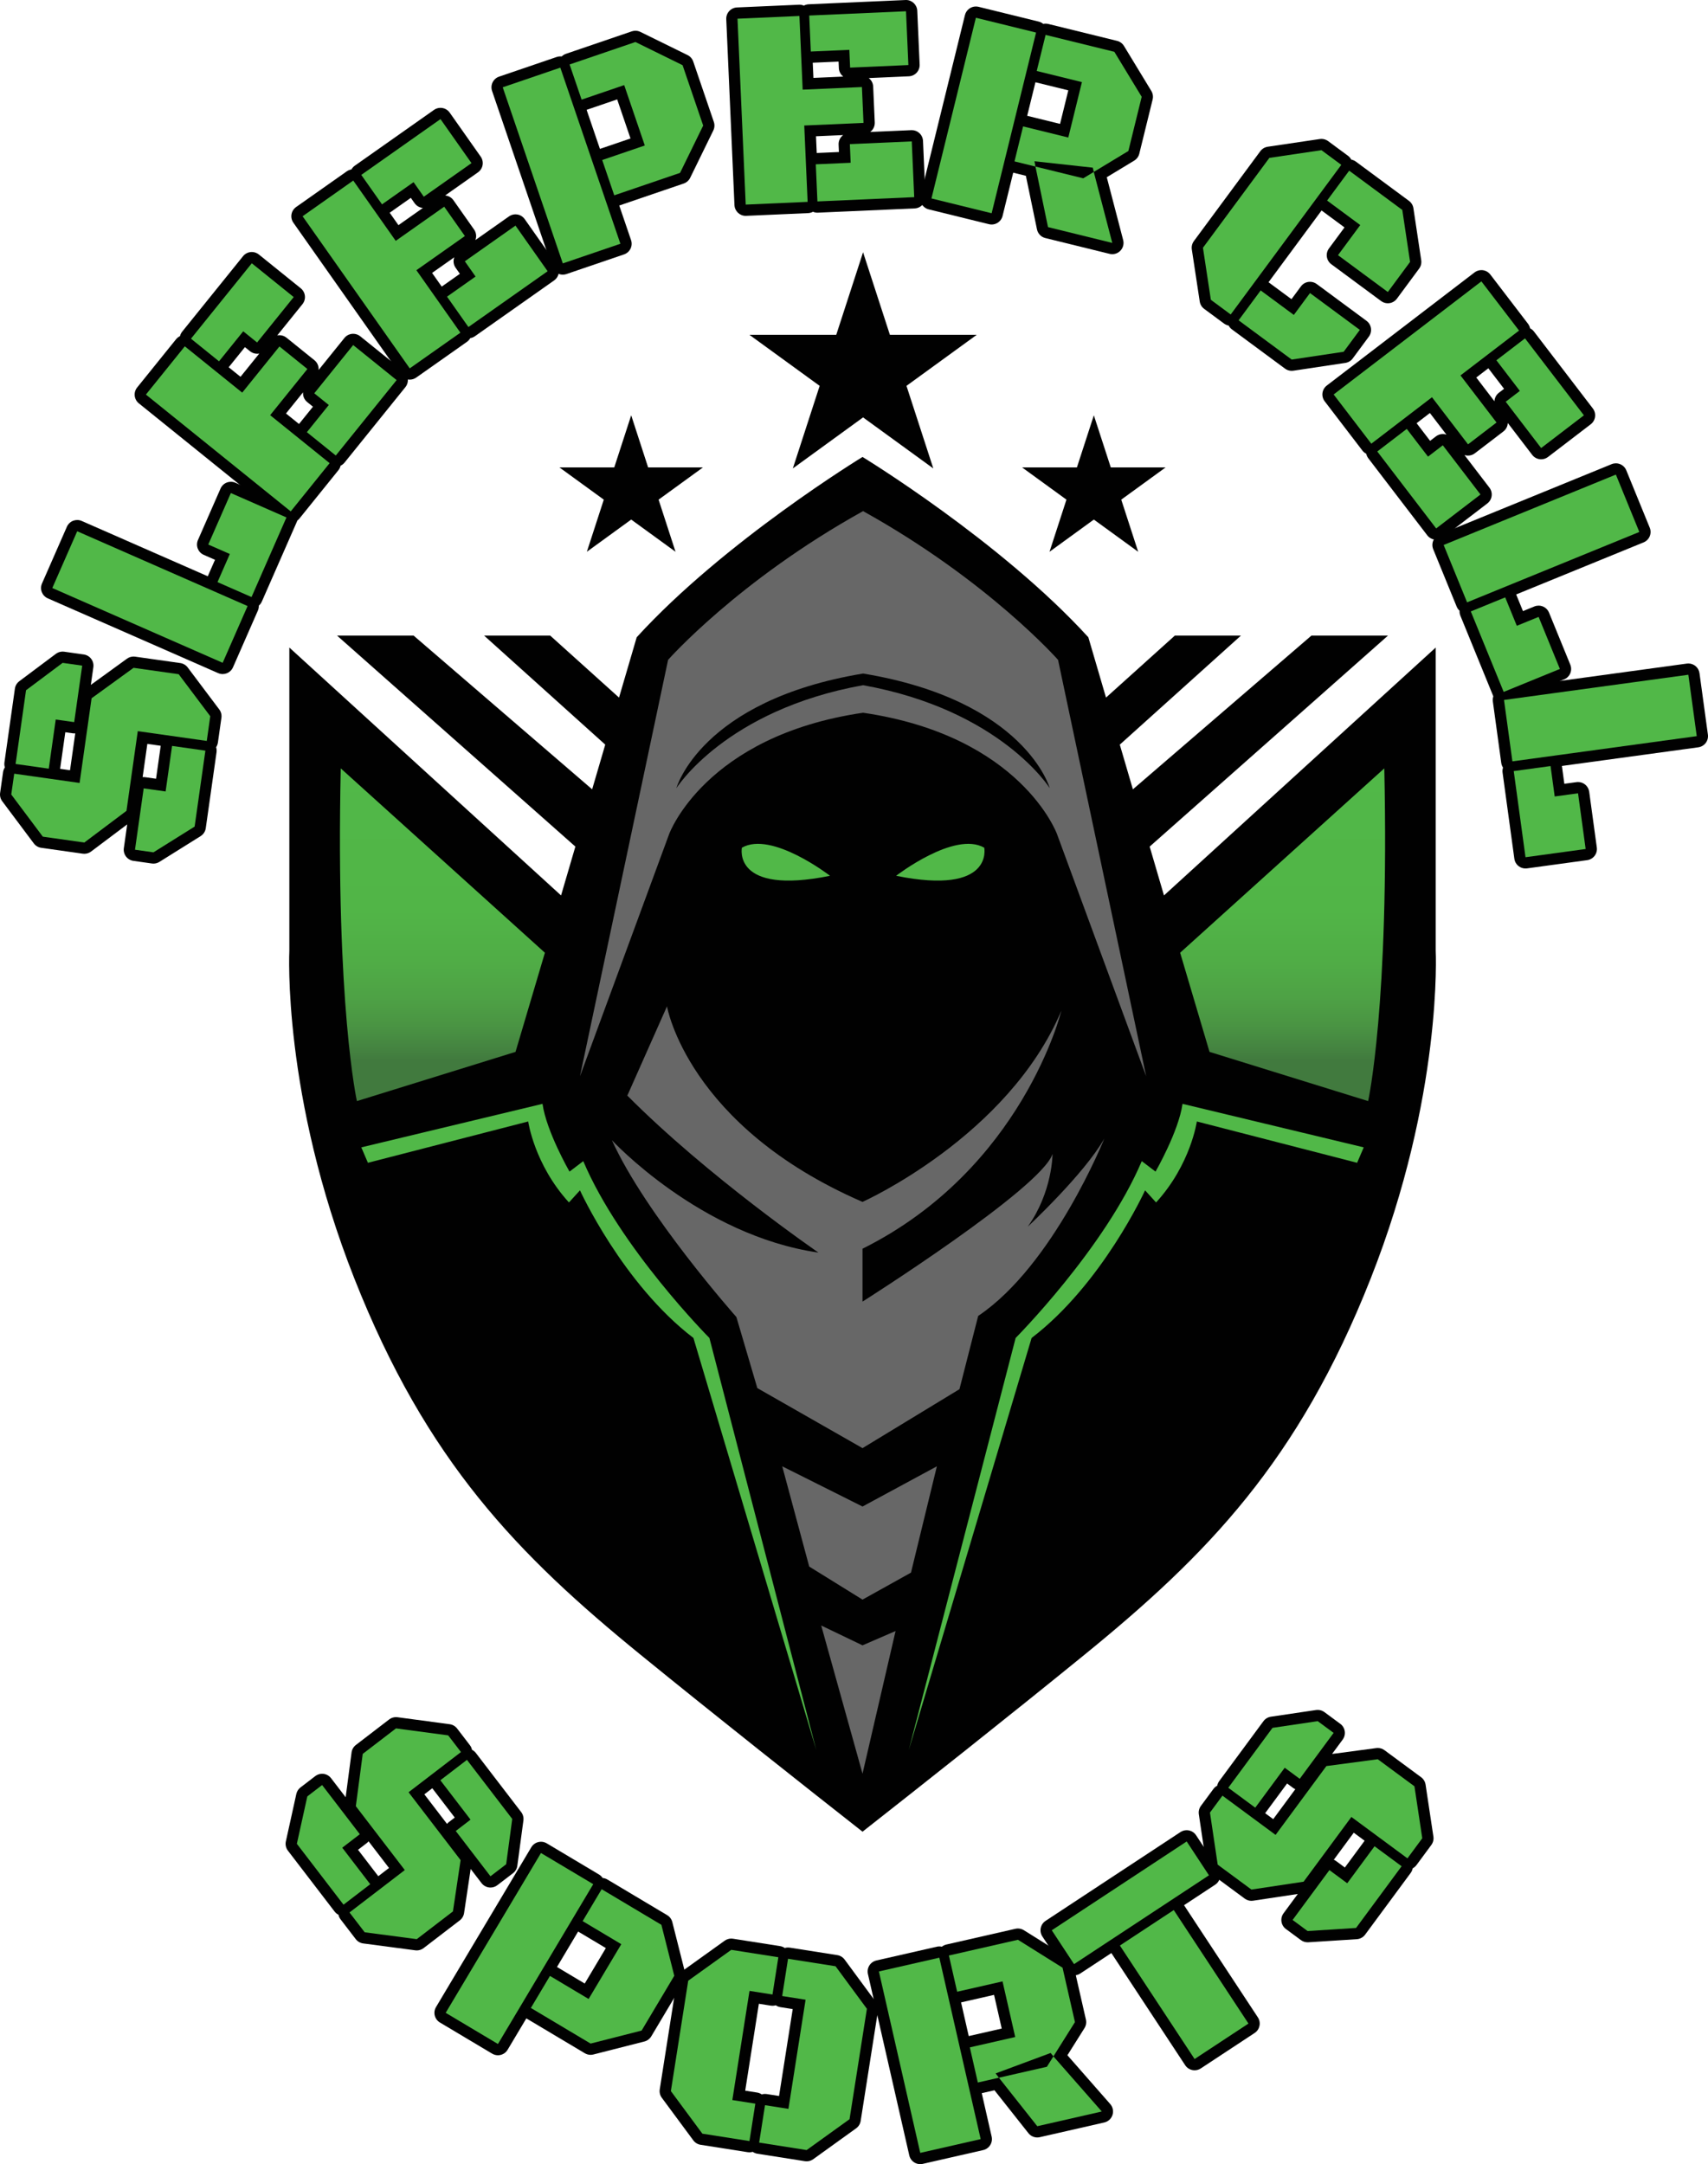
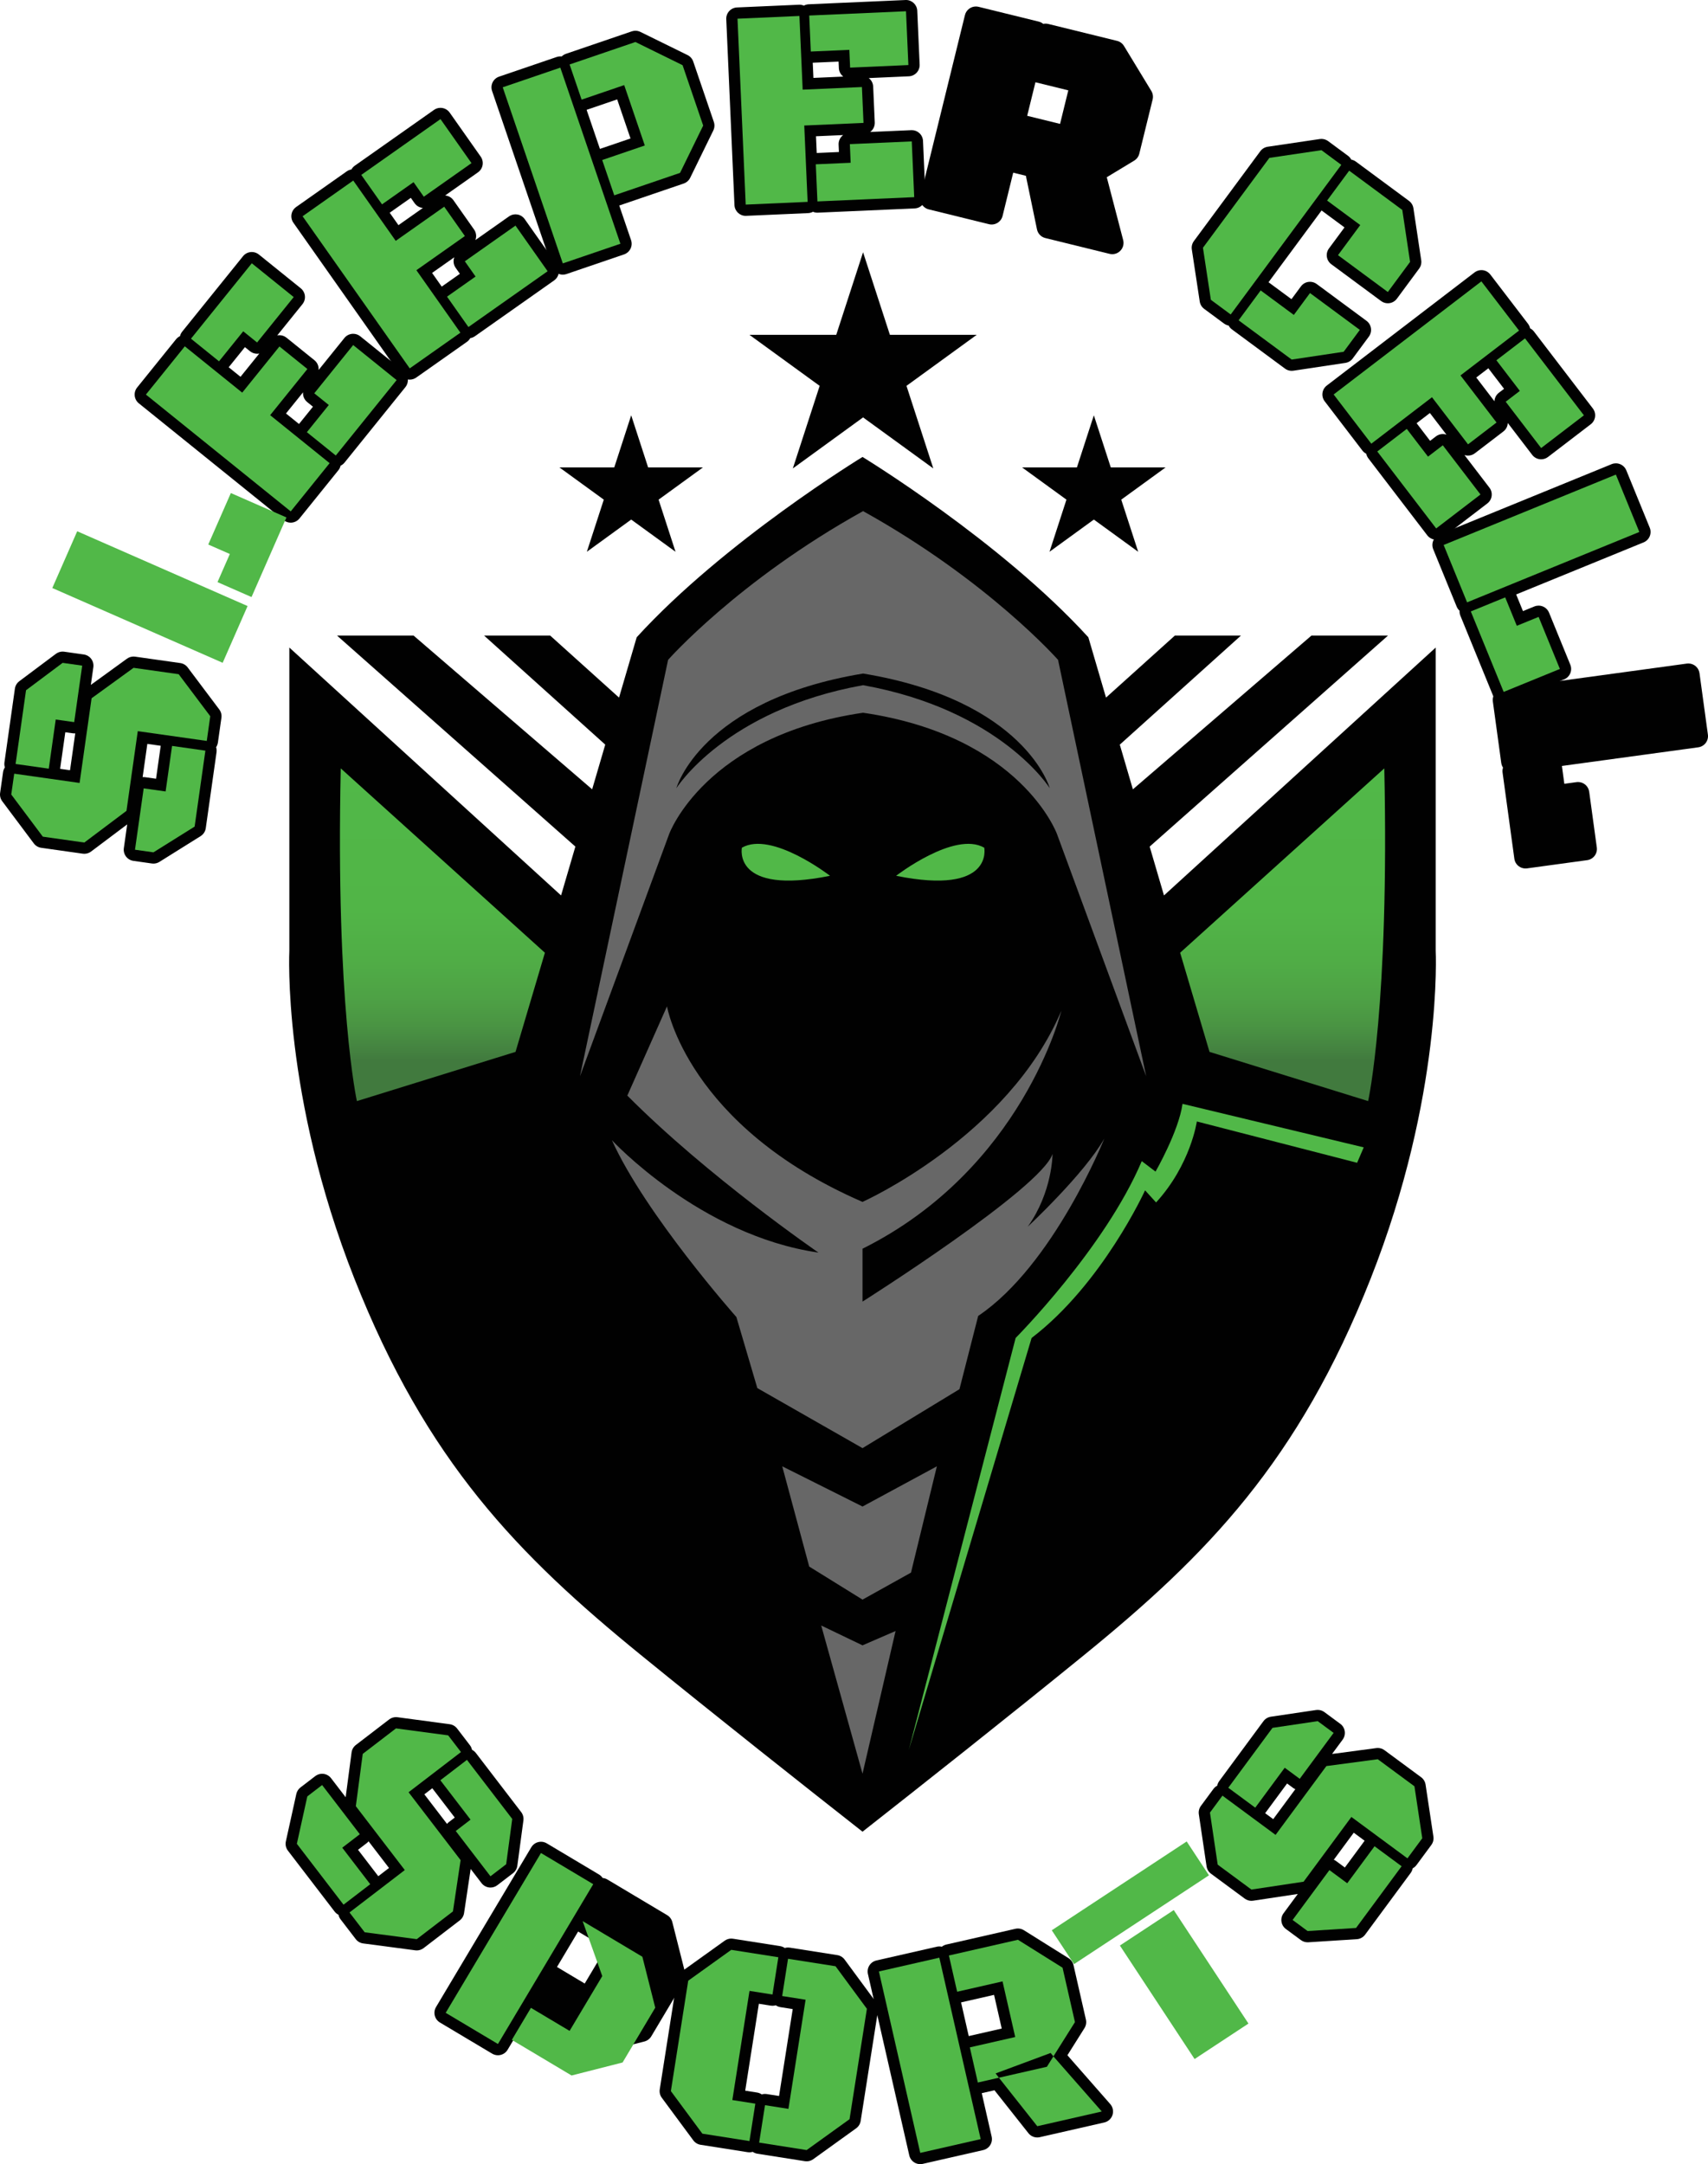
<svg xmlns="http://www.w3.org/2000/svg" xml:space="preserve" style="enable-background:new 0 0 1678.201 2126.094;" viewBox="0 0 1678.201 2126.094" y="0px" x="0px" id="Layer_1" version="1.1">
  <style type="text/css">
	.st0{fill:#010101;}
	.st1{fill:#676767;}
	.st2{fill:url(#SVGID_1_);}
	.st3{fill:url(#SVGID_00000142886547763604336970000008776472720519755674_);}
	.st4{fill:#51B848;}
</style>
  <path d="M1410.652,933.81V636.166l-266.978,243.526l-14.062-47.989l234.139-207.263h-75.223  l-175.401,151.006l-12.866-43.907l118.997-107.098h-64.941l-67.599,60.881l-17.365-59.258  c-86.226-94.524-221.88-177.142-221.88-177.142S711.819,531.54,625.592,626.064l-17.364,59.258  l-67.599-60.881h-64.941l118.997,107.098l-12.866,43.907L406.418,624.441h-75.223l234.139,207.263  l-14.062,47.989L284.293,636.166v297.643c0,0-7.216,142.149,63.858,322.178  s160.908,271.669,281.409,369.8c73.98,60.249,161.422,129.334,217.912,173.698  c56.49-44.364,143.932-113.449,217.912-173.698c120.501-98.13,210.336-189.77,281.409-369.8  C1417.867,1075.958,1410.652,933.81,1410.652,933.81z" class="st0" />
  <g>
    <path d="M848.014,700.206c155.316,22.728,190.492,119.056,190.492,119.056l87.67,238.115   l-86.587-409.126c0,0-68.729-77.928-191.575-146.117C725.168,570.323,656.439,648.251,656.439,648.251   l-86.587,409.126l87.67-238.115C657.521,819.262,692.698,722.933,848.014,700.206z M848.019,661.692   c159.587,26.415,183.451,112.655,183.451,112.655s-48.164-76.848-183.457-101.202   C712.721,697.499,664.557,774.347,664.557,774.347S688.423,688.102,848.019,661.692z" class="st1" />
    <path d="M1009.824,1205.117c24.353-34.094,24.353-71.435,24.353-71.435   c-11.364,34.094-186.704,145.036-186.704,145.036v-51.954c157.481-78.469,195.363-233.785,195.363-233.785   c-52.494,123.929-195.363,187.787-195.363,187.787c-172.093-74.682-192.116-192.117-192.116-192.117   l-38.965,87.672c79.011,79.552,187.787,154.234,187.787,154.234   c-116.352-16.777-202.94-110.399-202.94-110.399c33.012,73.058,122.305,173.714,122.305,173.714   l20.565,69.811l103.364,58.988l95.246-57.905l18.4-71.975   c74.14-49.788,123.928-174.257,123.928-174.257C1065.565,1153.166,1009.824,1205.117,1009.824,1205.117z" class="st1" />
    <polygon points="768.582,1440.529 795.099,1539.021 847.472,1571.486 895.096,1544.974    920.531,1440.529 847.472,1480.03" class="st1" />
    <polygon points="806.885,1596.926 847.472,1742.502 879.943,1602.339 847.472,1616.409" class="st1" />
  </g>
  <g>
    <linearGradient y2="754.863" x2="434.707" y1="1081.731" x1="434.707" gradientUnits="userSpaceOnUse" id="SVGID_1_">
      <stop style="stop-color:#417A3E" offset="0.123" />
      <stop style="stop-color:#448240" offset="0.152" />
      <stop style="stop-color:#4A9443" offset="0.227" />
      <stop style="stop-color:#4EA245" offset="0.315" />
      <stop style="stop-color:#50AD46" offset="0.424" />
      <stop style="stop-color:#51B547" offset="0.576" />
      <stop style="stop-color:#51B848" offset="1" />
    </linearGradient>
    <path d="M350.677,1081.731l155.857-48.345l28.863-97.409L334.803,754.863   C329.752,987.928,350.677,1081.731,350.677,1081.731z" class="st2" />
    <linearGradient y2="754.863" x2="1260.239" y1="1081.731" x1="1260.239" gradientUnits="userSpaceOnUse" id="SVGID_00000103972967196326440560000009501104063289944991_">
      <stop style="stop-color:#417A3E" offset="0.123" />
      <stop style="stop-color:#448240" offset="0.152" />
      <stop style="stop-color:#4A9443" offset="0.227" />
      <stop style="stop-color:#4EA245" offset="0.315" />
      <stop style="stop-color:#50AD46" offset="0.424" />
      <stop style="stop-color:#51B547" offset="0.576" />
      <stop style="stop-color:#51B848" offset="1" />
    </linearGradient>
    <path d="M1360.142,754.863   l-200.594,181.113l28.862,97.409l155.858,48.345C1344.268,1081.731,1365.193,987.928,1360.142,754.863z" style="fill:url(#SVGID_00000103972967196326440560000009501104063289944991_);" />
  </g>
  <g>
    <path d="M728.956,832.792c0,0-9.741,47.081,86.587,27.6   C815.543,860.392,758.179,816.015,728.956,832.792z" class="st4" />
    <path d="M967.071,832.792c-29.223-16.777-86.587,27.6-86.587,27.6   C976.812,879.873,967.071,832.792,967.071,832.792z" class="st4" />
-     <path d="M573.099,1140.719l-13.529,10.283c0,0-22.729-39.507-26.517-66.565l-178.046,42.751   l6.494,15.154l157.481-40.588c0,0,5.953,42.211,40.047,79.552l10.824-11.907   c0,0,41.825,91.861,111.481,145.036l120.681,404.796l-104.987-404.796   C697.027,1314.436,609.357,1226.224,573.099,1140.719z" class="st4" />
    <path d="M1161.893,1084.437c-3.788,27.058-26.517,66.565-26.517,66.565l-13.529-10.283   c-36.258,85.505-123.928,173.717-123.928,173.717l-104.987,404.796l120.681-404.796   c69.656-53.175,111.481-145.036,111.481-145.036l10.823,11.907   c34.094-37.341,40.047-79.552,40.047-79.552l157.481,40.588l6.494-15.154L1161.893,1084.437z" class="st4" />
  </g>
  <polygon points="848.014,247.816 874.373,328.94 959.672,328.94 890.663,379.078   917.022,460.202 848.014,410.064 779.005,460.202 805.364,379.078 736.356,328.94 821.655,328.94" class="st0" />
  <polygon points="620.181,407.998 636.82,459.21 690.668,459.21 647.104,490.861   663.744,542.073 620.181,510.422 576.617,542.073 593.257,490.861 549.693,459.21 603.541,459.21" class="st0" />
  <polygon points="1074.764,407.998 1058.125,459.21 1004.277,459.21 1047.841,490.861   1031.201,542.073 1074.764,510.422 1118.328,542.073 1101.688,490.861 1145.252,459.21 1091.404,459.21" class="st0" />
  <g>
    <path d="M150.773,848.415c-0.516,0-1.035-0.035-1.553-0.111l-18.141-2.572   c-2.904-0.411-5.527-1.961-7.29-4.306s-2.523-5.294-2.11-8.201l3.306-23.338l-35.491,26.679   c-1.929,1.451-4.262,2.22-6.648,2.22c-0.516,0-1.035-0.035-1.553-0.111l-40.782-5.78   c-2.912-0.411-5.54-1.966-7.304-4.322L2.207,787.169c-1.753-2.345-2.509-5.286-2.096-8.185   l2.901-20.459c0.24-1.713,0.864-3.277,1.767-4.619c-0.494-1.542-0.656-3.217-0.413-4.93   l10.264-72.426c0.411-2.912,1.969-5.543,4.325-7.307l35.955-26.904   c1.923-1.44,4.252-2.204,6.629-2.204c0.516,0,1.035,0.035,1.553,0.111l19.232,2.725   c2.904,0.411,5.527,1.958,7.29,4.306c1.764,2.345,2.523,5.294,2.11,8.201l-2.461,17.374   l35.493-25.737c1.899-1.378,4.173-2.107,6.494-2.107c0.516,0,1.035,0.035,1.553,0.111l44.329,6.283   c2.904,0.411,5.527,1.958,7.29,4.306l31.023,41.268c1.764,2.345,2.523,5.294,2.11,8.201   l-3.441,24.278c-0.24,1.713-0.864,3.276-1.769,4.622c0.505,1.575,0.654,3.258,0.416,4.927   l-10.578,74.609c-0.457,3.233-2.32,6.096-5.089,7.828l-40.455,25.291   C154.871,847.837,152.837,848.415,150.773,848.415z M141.179,763.429c0.516,0,1.035,0.035,1.553,0.111   l10.594,1.502l4.592-32.376l-13.144-1.864l-4.632,32.676   C140.484,763.445,140.83,763.429,141.179,763.429z M68.804,756.679l5.135-36.225   c-0.343,0.032-0.689,0.049-1.037,0.049c-0.516,0-1.035-0.035-1.553-0.111l-7.185-1.018l-5.094,35.925   L68.804,756.679z" class="st0" />
-     <path d="M218.788,662.208c-1.515,0-3.031-0.311-4.446-0.932L46.946,587.816   c-5.594-2.455-8.141-8.981-5.686-14.578l24.467-55.757c1.18-2.688,3.379-4.795,6.113-5.862   c1.294-0.505,2.658-0.756,4.019-0.756c1.515,0,3.031,0.311,4.446,0.932l123.837,54.345l7.104-16.191   l-11.059-4.854c-5.594-2.455-8.141-8.981-5.686-14.578l22.198-50.587   c1.18-2.688,3.379-4.795,6.113-5.862c1.294-0.505,2.658-0.756,4.019-0.756   c1.515,0,3.031,0.311,4.446,0.932l54.62,23.97c5.594,2.455,8.141,8.981,5.686,14.578l-34.321,78.212   c-0.678,1.542-1.691,2.896-2.95,3.971c0.062,1.618-0.232,3.276-0.926,4.859l-24.467,55.757   c-1.18,2.688-3.379,4.795-6.113,5.862C221.514,661.957,220.15,662.208,218.788,662.208z" class="st0" />
    <path d="M285.639,513.469c-2.436,0-4.892-0.802-6.939-2.453L136.411,396.244   c-2.282-1.842-3.741-4.516-4.054-7.434c-0.311-2.917,0.548-5.84,2.391-8.125l38.23-47.392   c1.083-1.342,2.42-2.369,3.884-3.058c0.365-1.58,1.083-3.101,2.169-4.449l59.763-74.093   c2.185-2.709,5.389-4.117,8.619-4.117c2.436,0,4.892,0.802,6.937,2.453l41.176,33.211   c2.285,1.842,3.744,4.516,4.057,7.434c0.311,2.917-0.548,5.84-2.391,8.125l-24.783,30.726   c0.324-0.065,0.654-0.116,0.986-0.151c0.394-0.041,0.786-0.062,1.178-0.062   c2.515,0,4.97,0.859,6.947,2.453l27.449,22.141c2.979,2.404,4.384,6.034,4.076,9.581l25.361-31.444   c2.185-2.709,5.389-4.117,8.619-4.117c2.436,0,4.892,0.802,6.939,2.453l42.676,34.421   c2.282,1.842,3.741,4.516,4.054,7.434c0.311,2.917-0.548,5.84-2.391,8.125l-59.763,74.093   c-1.086,1.345-2.42,2.369-3.887,3.06c-0.373,1.61-1.107,3.133-2.166,4.446l-38.23,47.395   C292.073,512.062,288.87,513.469,285.639,513.469z M293.794,416.532l13.698-16.982l-5.648-4.557   c-2.979-2.404-4.384-6.034-4.076-9.578L280.996,406.209L293.794,416.532z M236.322,370.175l18.444-22.865   c-0.324,0.065-0.654,0.116-0.986,0.151c-0.394,0.041-0.786,0.062-1.178,0.062   c-2.515,0-4.97-0.859-6.947-2.453l-5.005-4.038l-15.948,19.77L236.322,370.175z" class="st0" />
    <path d="M402.597,372.96c-3.479,0-6.901-1.634-9.057-4.692L288.268,218.816   c-1.688-2.399-2.355-5.373-1.856-8.263c0.502-2.89,2.131-5.464,4.53-7.155l49.782-35.064   c1.413-0.994,2.979-1.613,4.578-1.875c0.802-1.445,1.926-2.707,3.304-3.679l77.823-54.817   c1.937-1.364,4.16-2.018,6.361-2.018c3.479,0,6.901,1.634,9.057,4.692l30.464,43.248   c1.688,2.399,2.355,5.373,1.856,8.263c-0.502,2.89-2.131,5.464-4.53,7.155l-32.276,22.733   c0.332,0.027,0.664,0.068,0.994,0.124c2.89,0.502,5.464,2.131,7.155,4.53l20.307,28.832   c2.201,3.128,2.558,7.004,1.288,10.329l33.022-23.262c1.877-1.321,4.106-2.018,6.372-2.018   c0.629,0,1.261,0.054,1.891,0.162c2.89,0.502,5.464,2.131,7.155,4.53l31.574,44.826   c3.517,4.997,2.32,11.899-2.674,15.418l-77.823,54.817c-1.413,0.994-2.979,1.613-4.578,1.875   c-0.783,1.415-1.894,2.682-3.306,3.679l-49.78,35.064   C407.021,372.306,404.796,372.96,402.597,372.96z M434.017,281.569l17.838-12.563l-4.181-5.934   c-2.201-3.128-2.555-7.004-1.288-10.329l-21.839,15.383L434.017,281.569z M391.498,221.203   l24.019-16.917c-3.158-0.259-6.183-1.867-8.149-4.657l-3.703-5.259l-20.764,14.627L391.498,221.203z" class="st0" />
    <path d="M552.989,269.838c-4.603,0-8.903-2.896-10.472-7.493L483.483,89.333   c-0.945-2.777-0.751-5.818,0.543-8.452c1.291-2.634,3.579-4.646,6.356-5.594l56.587-19.308   c1.161-0.394,2.369-0.592,3.574-0.592c0.448,0,0.899,0.027,1.345,0.081   c1.178-1.161,2.612-2.058,4.206-2.604l64.668-22.063c1.161-0.394,2.369-0.592,3.574-0.592   c1.675,0,3.347,0.381,4.878,1.134l46.338,22.763c2.634,1.294,4.646,3.579,5.594,6.356l20.242,59.32   c0.945,2.771,0.754,5.802-0.532,8.433l-22.717,46.471c-1.291,2.642-3.584,4.662-6.367,5.613   l-63.326,21.604l11.599,33.989c0.945,2.777,0.751,5.818-0.543,8.452   c-1.294,2.634-3.579,4.646-6.356,5.594l-56.584,19.305C555.377,269.646,554.172,269.838,552.989,269.838z    M589.469,146.281l30.037-10.248l-13.095-38.381l-30.037,10.248L589.469,146.281z" class="st0" />
    <path d="M732.695,212.065c-5.886,0-10.783-4.638-11.045-10.575L713.587,18.862   c-0.27-6.105,4.46-11.272,10.564-11.542c0,0,61.157-2.698,61.319-2.698   c1.518,0,3.006,0.311,4.379,0.905c1.456-0.786,3.085-1.243,4.768-1.318c0,0,95.429-4.208,95.597-4.208   c5.883,0,10.778,4.638,11.042,10.575l2.334,52.846c0.13,2.933-0.913,5.794-2.89,7.96   c-1.983,2.164-4.743,3.452-7.677,3.582l-39.432,1.742c2.518,1.921,4.198,4.903,4.349,8.314   l1.556,35.231c0.167,3.825-1.626,7.28-4.489,9.395c0,0,40.685-1.794,40.847-1.794   c2.761,0,5.429,1.032,7.471,2.904c2.166,1.983,3.452,4.743,3.582,7.674l2.409,54.777   c0.27,6.105-4.462,11.269-10.567,11.539c0,0-95.416,4.208-95.578,4.208   c-1.518,0-3.004-0.311-4.376-0.902c-1.459,0.786-3.09,1.243-4.773,1.318   C794.022,209.37,732.86,212.065,732.695,212.065z M802.49,150.303l21.798-0.962l-0.319-7.255   c-0.167-3.822,1.626-7.277,4.489-9.389l-26.698,1.178L802.49,150.303z M799.232,76.535l29.345-1.294   c-0.265-0.203-0.519-0.416-0.767-0.643c-2.166-1.983-3.452-4.743-3.582-7.674l-0.281-6.421   l-25.375,1.118L799.232,76.535z" class="st0" />
    <path d="M1092.865,249.709c-0.881,0-1.767-0.105-2.642-0.319l-63.142-15.526   c-4.138-1.018-7.326-4.325-8.19-8.501l-10.913-52.659l-12.447-3.06l-10.448,42.5   c-0.702,2.85-2.507,5.305-5.019,6.823c-1.74,1.056-3.722,1.599-5.726,1.599   c-0.886,0-1.772-0.105-2.642-0.319l-59.128-14.543c-5.932-1.459-9.562-7.45-8.104-13.384   l43.651-177.518c1.243-5.046,5.764-8.425,10.734-8.425c0.875,0,1.767,0.105,2.653,0.321   l59.128,14.538c1.637,0.405,3.144,1.17,4.419,2.226c0.745-0.159,1.518-0.243,2.296-0.243   c0.875,0,1.766,0.105,2.652,0.321l67.556,16.612c2.842,0.7,5.294,2.496,6.812,4.997l26.866,44.202   c1.529,2.512,1.993,5.532,1.291,8.387l-13.095,53.243c-0.702,2.85-2.507,5.305-5.013,6.823   l-26.941,16.307l16.099,61.743c0.983,3.771-0.092,7.782-2.831,10.559   C1098.64,248.547,1095.787,249.709,1092.865,249.709z M1041.559,121.714l8.103-32.957l-32.29-7.939   l-8.104,32.957L1041.559,121.714z" class="st0" />
    <path d="M1269.164,364.314c-2.355,0-4.662-0.751-6.575-2.166l-52.181-38.567   c-1.356-1.002-2.453-2.291-3.22-3.757c-1.626-0.305-3.177-0.972-4.532-1.975l-19.497-14.411   c-2.355-1.74-3.922-4.341-4.365-7.236l-7.769-51.138c-0.443-2.906,0.292-5.872,2.042-8.239   l65.26-88.293c1.75-2.364,4.365-3.936,7.277-4.368l51.165-7.577   c0.54-0.078,1.08-0.119,1.621-0.119c2.355,0,4.662,0.751,6.575,2.166l19.497,14.411   c1.394,1.026,2.469,2.318,3.225,3.752c1.594,0.297,3.144,0.954,4.533,1.98l52.176,38.567   c2.361,1.745,3.933,4.354,4.365,7.255l7.661,51.055c0.438,2.904-0.297,5.859-2.042,8.22   l-21.863,29.58c-1.745,2.358-4.354,3.93-7.255,4.365c-0.546,0.081-1.097,0.122-1.642,0.122   c-2.355,0-4.662-0.751-6.575-2.166l-48.967-36.193c-2.361-1.745-3.933-4.354-4.365-7.255   c-0.438-2.904,0.297-5.859,2.042-8.22l15.288-20.68l-22.533-16.653l-52.105,70.5l22.528,16.65   l9.308-12.593c1.745-2.361,4.354-3.93,7.255-4.368c0.546-0.081,1.097-0.122,1.642-0.122   c2.355,0,4.662,0.751,6.575,2.166l48.967,36.193c4.916,3.633,5.953,10.559,2.323,15.472   l-15.883,21.493c-1.745,2.361-4.354,3.933-7.255,4.368l-51.057,7.658   C1270.261,364.273,1269.71,364.314,1269.164,364.314z" class="st0" />
    <path d="M1411.11,530.2c-0.486,0-0.972-0.032-1.459-0.097   c-2.906-0.386-5.543-1.912-7.326-4.241l-57.859-75.589c-1.053-1.375-1.734-2.915-2.058-4.5   c-1.475-0.746-2.782-1.818-3.803-3.155l-37.011-48.351c-3.717-4.854-2.793-11.796,2.058-15.51   l145.155-111.118c2.01-1.537,4.37-2.28,6.72-2.28c3.323,0,6.613,1.494,8.79,4.338   l37.011,48.348c1.053,1.372,1.734,2.915,2.058,4.5c1.448,0.727,2.755,1.785,3.803,3.158   l57.864,75.587c1.783,2.331,2.571,5.273,2.183,8.182c-0.384,2.909-1.912,5.545-4.241,7.331   l-42.008,32.155c-2.01,1.534-4.37,2.277-6.72,2.277c-3.323,0-6.612-1.494-8.79-4.338   l-23.997-31.344c-0.135,3.163-1.615,6.245-4.327,8.32l-28,21.439   c-1.939,1.486-4.306,2.28-6.726,2.28c-0.486,0-0.972-0.032-1.459-0.097   c-0.713-0.095-1.415-0.259-2.091-0.486l24.554,32.074c3.717,4.851,2.793,11.796-2.058,15.51   l-43.537,33.33C1415.896,529.406,1413.53,530.2,1411.11,530.2z M1405.146,433.085l5.764-4.411   c2.01-1.537,4.37-2.28,6.72-2.28c1.205,0,2.409,0.197,3.555,0.583l-16.239-21.215l-13.063,10   L1405.146,433.085z M1468.375,394.202c0.011-0.332,0.043-0.662,0.086-0.991   c0.384-2.909,1.912-5.545,4.241-7.331l5.111-3.909l-15.44-20.167l-11.853,9.073L1468.375,394.202z" class="st0" />
    <path d="M1477.451,690.811c-1.459,0-2.912-0.286-4.284-0.862   c-2.707-1.137-4.846-3.301-5.959-6.018l-32.306-79.066c-0.654-1.599-0.908-3.263-0.8-4.881   c-1.205-1.081-2.193-2.445-2.847-4.044l-23.036-56.365c-1.107-2.717-1.097-5.764,0.043-8.471   c1.135-2.704,3.301-4.849,6.013-5.959l169.228-69.144c1.372-0.559,2.788-0.824,4.181-0.824   c4.365,0,8.498,2.596,10.248,6.883l23.03,56.365c2.312,5.656-0.4,12.115-6.056,14.427   l-125.193,51.152l6.688,16.369l11.183-4.57c1.372-0.559,2.788-0.824,4.181-0.824   c4.365,0,8.498,2.596,10.248,6.883L1542.91,653c1.108,2.715,1.097,5.762-0.043,8.468   c-1.135,2.704-3.301,4.849-6.013,5.959l-55.217,22.563   C1480.292,690.538,1478.871,690.811,1477.451,690.811z" class="st0" />
    <path d="M1498.892,853.215c-2.404,0-4.754-0.783-6.693-2.253   c-2.334-1.775-3.874-4.406-4.268-7.312l-11.572-84.625c-0.232-1.713-0.065-3.387,0.438-4.924   c-0.897-1.351-1.513-2.917-1.745-4.63l-8.249-60.328c-0.4-2.906,0.378-5.853,2.15-8.19   c1.777-2.337,4.403-3.873,7.315-4.271l181.124-24.764c0.508-0.07,1.01-0.103,1.513-0.103   c5.446,0,10.189,4.019,10.945,9.565l8.249,60.328c0.4,2.906-0.378,5.853-2.15,8.19   c-1.777,2.336-4.403,3.873-7.315,4.271l-133.988,18.322l2.399,17.52l11.966-1.634   c0.508-0.07,1.01-0.103,1.513-0.103c5.445,0,10.189,4.019,10.945,9.565l7.482,54.731   c0.827,6.053-3.409,11.634-9.465,12.46l-59.096,8.082   C1499.892,853.183,1499.389,853.215,1498.892,853.215z" class="st0" />
    <path d="M203.159,727.903l-67.788-9.608l-11.099,78.29l-41.425,31.139l-40.782-5.78   L11.064,780.538l2.901-20.459l64.242,9.106l11.793-83.201l41.249-29.91l44.329,6.283l31.023,41.268   L203.159,727.903z M47.916,755.152l-32.598-4.622l10.264-72.426l35.955-26.904l19.232,2.725   l-7.868,55.512l-18.141-2.572L47.916,755.152z M132.632,834.78l8.546-60.287l21.55,3.055   l6.342-44.737l32.735,4.641l-10.578,74.609l-40.455,25.291L132.632,834.78z" class="st4" />
    <path d="M218.788,651.144L51.392,577.684l24.467-55.757l167.396,73.461L218.788,651.144z    M247.132,586.557l-33.43-14.67l12.123-27.625l-21.191-9.3l22.198-50.587l54.62,23.97   L247.132,586.557z" class="st4" />
    <path d="M265.437,407.875l58.44,47.135l-38.23,47.395L143.358,387.633l38.23-47.392   l56.4,45.493l36.585-45.358l27.449,22.141L265.437,407.875z M215.198,354.962l-27.557-22.228   l59.763-74.093l41.176,33.211l-35.979,44.607l-13.619-10.986L215.198,354.962z M329.93,447.504   l-28.416-22.919l21.536-26.698l-14.259-11.504l38.227-47.392l42.676,34.421L329.93,447.504z" class="st4" />
    <path d="M409.131,265.451l43.235,61.381L402.586,361.896L297.314,212.444l49.782-35.064   l41.728,59.239l47.64-33.557l20.307,28.832L409.131,265.451z M375.366,200.769l-20.388-28.943   l77.823-54.817l30.464,43.248l-46.852,33l-10.075-14.303L375.366,200.769z M460.25,321.279   l-21.023-29.845l28.043-19.754l-10.551-14.981l49.78-35.064l31.574,44.826L460.25,321.279z" class="st4" />
    <path d="M552.989,258.771L493.955,85.759l56.587-19.308l59.031,173.015L552.989,258.771z    M571.457,97.887L559.667,63.337l64.669-22.063l46.338,22.763l20.242,59.32l-22.717,46.471   L603.531,191.89l-11.834-34.68l41.852-14.278L613.309,83.609L571.457,97.887z" class="st4" />
    <path d="M790.221,123.311l3.312,75.006l-60.83,2.685l-8.063-182.628l60.83-2.688   l3.196,72.391l58.221-2.569l1.556,35.231L790.221,123.311z M796.666,50.631l-1.561-35.369l95.097-4.198   l2.334,52.845l-57.254,2.528l-0.767-17.477L796.666,50.631z M803.171,197.89l-1.61-36.471   l34.262-1.513l-0.8-18.303l60.83-2.688l2.409,54.777L803.171,197.89z" class="st4" />
-     <path d="M915.209,194.962l43.651-177.518l59.128,14.538l-43.651,177.52L915.209,194.962z    M1018.637,69.736l8.719-35.45l67.556,16.612l26.866,44.199l-13.095,53.243l-33.997,20.58l-0.951-4.208   l-57.329-6.294l0.989,5.211l-20.599-5.067l8.455-34.38l44.412,10.921l13.387-54.445L1018.637,69.736z    M1092.865,238.645l-63.142-15.526l-12.328-59.49l46.957,11.545l10.335-6.253L1092.865,238.645z" class="st4" />
    <path d="M1209.231,308.951l-19.497-14.411l-7.769-51.138l65.26-88.293l51.165-7.577   l19.497,14.411L1209.231,308.951z M1216.983,314.682l21.701-29.356l32.571,24.073l15.883-21.493   l48.967,36.193l-15.883,21.493l-51.057,7.658L1216.983,314.682z M1303.944,197.031l21.701-29.356   l52.176,38.567l7.661,51.055l-21.863,29.58l-48.967-36.193l21.863-29.578L1303.944,197.031z" class="st4" />
    <path d="M1407.004,390.253l-59.615,45.639l-37.011-48.351l145.155-111.118l37.011,48.348   l-57.535,44.045l35.418,46.271l-28,21.439L1407.004,390.253z M1353.251,443.547l28.983-22.19   l20.853,27.238l14.548-11.137l37.011,48.348l-43.537,33.33L1353.251,443.547z M1470.292,353.949   l28.114-21.52l57.864,75.587l-42.008,32.155l-34.834-45.504l13.895-10.634L1470.292,353.949z" class="st4" />
    <path d="M1418.463,535.389l169.228-69.144l23.03,56.365l-169.222,69.144L1418.463,535.389z    M1445.145,600.681l33.791-13.808l11.41,27.927l21.426-8.754l20.896,51.138l-55.217,22.563   L1445.145,600.681z" class="st4" />
-     <path d="M1477.764,687.645l181.124-24.764l8.249,60.328l-181.124,24.764L1477.764,687.645z    M1487.321,757.527l36.168-4.946l4.09,29.891l22.927-3.133l7.482,54.731l-59.096,8.082L1487.321,757.527z" class="st4" />
  </g>
  <g>
    <path d="M409.498,1916.122c-0.481,0-0.964-0.032-1.448-0.097l-51.182-6.758   c-2.909-0.384-5.545-1.907-7.331-4.235l-14.921-19.459c-1.026-1.334-1.723-2.879-2.058-4.5   c-1.448-0.724-2.758-1.783-3.811-3.155l-45.849-59.798c-1.985-2.593-2.725-5.926-2.023-9.114   l10.281-46.59c0.562-2.545,2.004-4.808,4.071-6.396l14.538-11.15   c1.942-1.491,4.314-2.285,6.734-2.285c0.481,0,0.964,0.032,1.448,0.097   c2.909,0.384,5.545,1.907,7.331,4.235l14.346,18.708l5.813-44.018   c0.384-2.912,1.91-5.548,4.238-7.331l32.684-25.061c1.942-1.491,4.311-2.285,6.731-2.285   c0.489,0,0.978,0.032,1.469,0.097l51.268,6.866c2.901,0.389,5.529,1.912,7.312,4.235l12.571,16.396   c1.051,1.372,1.731,2.912,2.058,4.5c1.478,0.746,2.788,1.815,3.814,3.155l44.504,58.053   c1.788,2.334,2.577,5.289,2.185,8.201l-5.975,44.51c-0.392,2.901-1.912,5.532-4.235,7.309   l-15.413,11.815c-2.007,1.54-4.376,2.285-6.723,2.285c-3.325,0-6.61-1.491-8.79-4.333   l-10.678-13.927l-6.486,43.359c-0.424,2.836-1.934,5.397-4.211,7.142l-35.531,27.244   C414.287,1915.328,411.919,1916.122,409.498,1916.122z M371.682,1843.212l10.537-8.082l-20.08-26.19   c-0.535,0.659-1.156,1.264-1.858,1.804l-8.495,6.515L371.682,1843.212z M439.211,1791.814   c0.54-0.665,1.164-1.275,1.858-1.804l5.756-4.414l-22.077-28.794l-7.798,5.98L439.211,1791.814z" class="st0" />
    <path d="M489.253,2019.117c-1.929,0-3.879-0.502-5.656-1.561l-51.349-30.62   c-5.248-3.128-6.966-9.919-3.836-15.17l93.622-157.008c2.069-3.474,5.745-5.397,9.513-5.397   c1.929,0,3.879,0.502,5.656,1.561l51.354,30.62c1.448,0.864,2.663,2.037,3.574,3.42   c1.648,0.14,3.26,0.654,4.708,1.518l58.685,34.996c2.52,1.502,4.341,3.944,5.059,6.791   l12.658,50.052c0.719,2.842,0.278,5.856-1.224,8.379l-32.101,53.834   c-1.499,2.512-3.933,4.333-6.769,5.057l-50.123,12.776c-0.902,0.227-1.821,0.34-2.734,0.34   c-1.977,0-3.938-0.529-5.667-1.561l-57.467-34.267l-18.392,30.842   C496.694,2017.194,493.021,2019.117,489.253,2019.117z M574.518,1948.649l20.766-34.823l-27.255-16.255   l-20.769,34.829L574.518,1948.649z" class="st0" />
    <path d="M792.577,2123.317c-0.573,0-1.145-0.043-1.718-0.135l-46.676-7.336   c-1.71-0.27-3.266-0.913-4.597-1.842c-1.021,0.313-2.096,0.475-3.201,0.475   c-0.57,0-1.148-0.043-1.731-0.135l-46.266-7.271c-2.871-0.448-5.448-2.015-7.177-4.349   l-30.939-41.825c-1.761-2.383-2.496-5.37-2.034-8.298l17.05-108.457   c0.459-2.928,2.074-5.548,4.484-7.277l42.279-30.307c1.891-1.351,4.146-2.069,6.445-2.069   c0.573,0,1.145,0.043,1.718,0.135l46.271,7.271c1.667,0.259,3.233,0.897,4.592,1.842   c1.021-0.313,2.096-0.475,3.201-0.475c0.57,0,1.148,0.043,1.731,0.135l46.681,7.336   c2.879,0.454,5.462,2.021,7.19,4.365l30.799,41.798c1.75,2.382,2.48,5.364,2.02,8.282   l-17.05,108.462c-0.459,2.923-2.069,5.537-4.468,7.261l-42.143,30.329   C797.147,2122.598,794.884,2123.317,792.577,2123.317z M751.662,2057.106   c0.57,0,1.148,0.043,1.731,0.135l12.069,1.896l13.422-85.378l-12.066-1.896   c-1.667-0.259-3.233-0.897-4.592-1.842c-1.021,0.313-2.096,0.475-3.201,0.475   c-0.57,0-1.148-0.043-1.731-0.135l-11.664-1.831l-13.422,85.378l11.661,1.832   c1.667,0.259,3.233,0.897,4.592,1.842C749.482,2057.268,750.558,2057.106,751.662,2057.106z" class="st0" />
    <path d="M904.2,2126.094c-2.069,0-4.111-0.578-5.889-1.696   c-2.485-1.561-4.246-4.046-4.9-6.91l-40.631-178.233c-1.356-5.959,2.372-11.885,8.33-13.246   l59.366-13.538c0.81-0.184,1.637-0.276,2.458-0.276c0.843,0,1.675,0.097,2.496,0.286   c1.291-1.032,2.809-1.772,4.451-2.15l67.826-15.461c0.81-0.184,1.637-0.276,2.458-0.276   c2.058,0,4.095,0.578,5.872,1.685l43.84,27.444c2.49,1.561,4.262,4.052,4.916,6.92l12.188,53.461   c0.654,2.858,0.141,5.862-1.421,8.347l-16.763,26.661l42.084,47.956   c2.572,2.933,3.414,6.996,2.21,10.707c-1.199,3.711-4.262,6.51-8.066,7.38l-63.396,14.451   c-0.816,0.184-1.642,0.276-2.458,0.276c-3.339,0-6.548-1.513-8.676-4.198l-33.37-42.165   l-12.501,2.842l9.73,42.673c1.356,5.959-2.372,11.885-8.33,13.246l-59.366,13.538   C905.847,2126.002,905.021,2126.094,904.2,2126.094z M951.837,2000.274l32.419-7.396l-7.542-33.089   l-32.419,7.39L951.837,2000.274z" class="st0" />
-     <path d="M1173.748,2033.887c-0.745,0-1.491-0.076-2.231-0.227   c-2.874-0.594-5.397-2.301-7.012-4.754l-72.537-110.202l-30.577,20.129   c-1.821,1.194-3.938,1.821-6.083,1.821c-0.746,0-1.491-0.076-2.237-0.227   c-2.874-0.594-5.392-2.301-7.007-4.754l-21.885-33.257c-3.36-5.105-1.945-11.966,3.16-15.326   l132.557-87.253c1.875-1.232,3.987-1.821,6.072-1.821c3.598,0,7.126,1.75,9.254,4.981l21.89,33.251   c1.61,2.453,2.183,5.44,1.594,8.314c-0.594,2.874-2.301,5.397-4.754,7.012l-30.572,20.124   l72.542,110.196c3.36,5.105,1.945,11.966-3.16,15.326l-52.932,34.845   C1178.011,2033.26,1175.893,2033.887,1173.748,2033.887z" class="st0" />
    <path d="M1284.788,1908.143c-2.361,0-4.662-0.756-6.569-2.161l-14.738-10.88   c-4.916-3.63-5.959-10.556-2.334-15.472l13.997-18.962l-43.899,6.607   c-0.551,0.081-1.102,0.124-1.648,0.124c-2.35,0-4.657-0.751-6.569-2.161l-33.138-24.462   c-2.366-1.75-3.944-4.365-4.376-7.277l-7.606-51.165c-0.427-2.896,0.308-5.845,2.042-8.201   l12.274-16.623c1.032-1.388,2.323-2.469,3.755-3.22c0.302-1.626,0.972-3.177,1.972-4.532   l43.445-58.853c1.75-2.372,4.37-3.944,7.277-4.376l44.423-6.591   c0.546-0.081,1.086-0.119,1.626-0.119c2.35,0,4.657,0.751,6.569,2.161l15.629,11.539   c4.916,3.63,5.959,10.556,2.334,15.472l-10.421,14.116l43.451-5.775   c0.486-0.065,0.972-0.097,1.459-0.097c2.35,0,4.657,0.751,6.569,2.161l36.023,26.59   c2.361,1.745,3.933,4.354,4.37,7.255l7.688,51.052c0.438,2.901-0.297,5.856-2.037,8.217l-14.565,19.729   c-1.005,1.356-2.291,2.453-3.749,3.22c-0.297,1.594-0.951,3.15-1.977,4.538l-44.758,60.62   c-1.939,2.631-4.943,4.262-8.201,4.473l-47.616,3.031   C1285.258,1908.137,1285.02,1908.143,1284.788,1908.143z M1310.535,1827.027   c0.794,0.335,1.55,0.762,2.253,1.28l8.611,6.364l19.421-26.309l-10.686-7.887L1310.535,1827.027z    M1250.996,1787.152l21.734-29.437c-0.794-0.335-1.545-0.762-2.253-1.28l-5.84-4.317l-21.55,29.194   L1250.996,1787.152z" class="st0" />
    <path d="M316.497,1753.647l37.049,48.318l-17.271,13.246l27.492,35.861l-26.239,20.113   l-45.849-59.798l10.281-46.59L316.497,1753.647z M343.396,1878.84l54.337-41.663l-48.113-62.748   l6.785-51.376l32.684-25.061l51.268,6.866l12.571,16.396l-51.489,39.48l51.128,66.686l-7.536,50.393   l-35.531,27.244l-51.182-6.758L343.396,1878.84z M432.669,1748.947l26.131-20.037l44.504,58.053   l-5.975,44.51l-15.413,11.815l-34.116-44.499l14.538-11.145L432.669,1748.947z" class="st4" />
-     <path d="M437.914,1977.433l93.622-157.008l51.354,30.62l-93.628,157.008L437.914,1977.433z    M572.475,1887.338l18.697-31.355l58.685,34.996l12.658,50.052l-32.101,53.834l-50.123,12.776   l-58.685-34.996l18.768-31.474l37.978,22.647l32.101-53.829L572.475,1887.338z" class="st4" />
+     <path d="M437.914,1977.433l93.622-157.008l51.354,30.62l-93.628,157.008L437.914,1977.433z    M572.475,1887.338l58.685,34.996l12.658,50.052l-32.101,53.834l-50.123,12.776   l-58.685-34.996l18.768-31.474l37.978,22.647l32.101-53.829L572.475,1887.338z" class="st4" />
    <path d="M719.559,2063.119l22.593,3.549l-5.78,36.747l-46.266-7.271l-30.939-41.825   l17.05-108.457l42.279-30.307l46.271,7.271l-5.753,36.606l-22.593-3.549L719.559,2063.119z    M791.534,1964.548l-22.998-3.614l5.753-36.606l46.681,7.336l30.799,41.798l-17.05,108.462   l-42.143,30.329l-46.676-7.336l5.775-36.747l22.998,3.614L791.534,1964.548z" class="st4" />
    <path d="M904.2,2115.03l-40.631-178.233l59.366-13.538l40.631,178.233L904.2,2115.03z    M940.455,1956.709l-8.114-35.59l67.826-15.461l43.84,27.444l12.188,53.461l-21.156,33.646   l-2.734-3.339l-54.061,20.097l3.225,4.214l-20.691,4.711l-7.866-34.516l44.591-10.167l-12.458-54.666   L940.455,1956.709z M1082.568,2074.367l-63.396,14.451l-37.703-47.638l47.141-10.751l6.429-10.221   L1082.568,2074.367z" class="st4" />
    <path d="M1033.423,1896.333l132.557-87.253l21.89,33.251l-132.562,87.258L1033.423,1896.333z    M1100.352,1911.319l52.932-34.84l73.396,111.498l-52.932,34.845L1100.352,1911.319z" class="st4" />
    <path d="M1382.888,1825.671l-55.082-40.669l-46.962,63.618l-51.246,7.714l-33.138-24.462   l-7.606-51.165l12.274-16.623l52.197,38.54l49.917-67.61l50.501-6.715l36.023,26.59l7.688,51.052   L1382.888,1825.671z M1233.347,1775.883l-26.493-19.556l43.445-58.853l44.423-6.591l15.629,11.539   l-33.3,45.109l-14.743-10.886L1233.347,1775.883z M1270.05,1886.198l36.163-48.988l17.514,12.933   l26.839-36.358l26.596,19.643l-44.758,60.62l-47.616,3.031L1270.05,1886.198z" class="st4" />
  </g>
</svg>